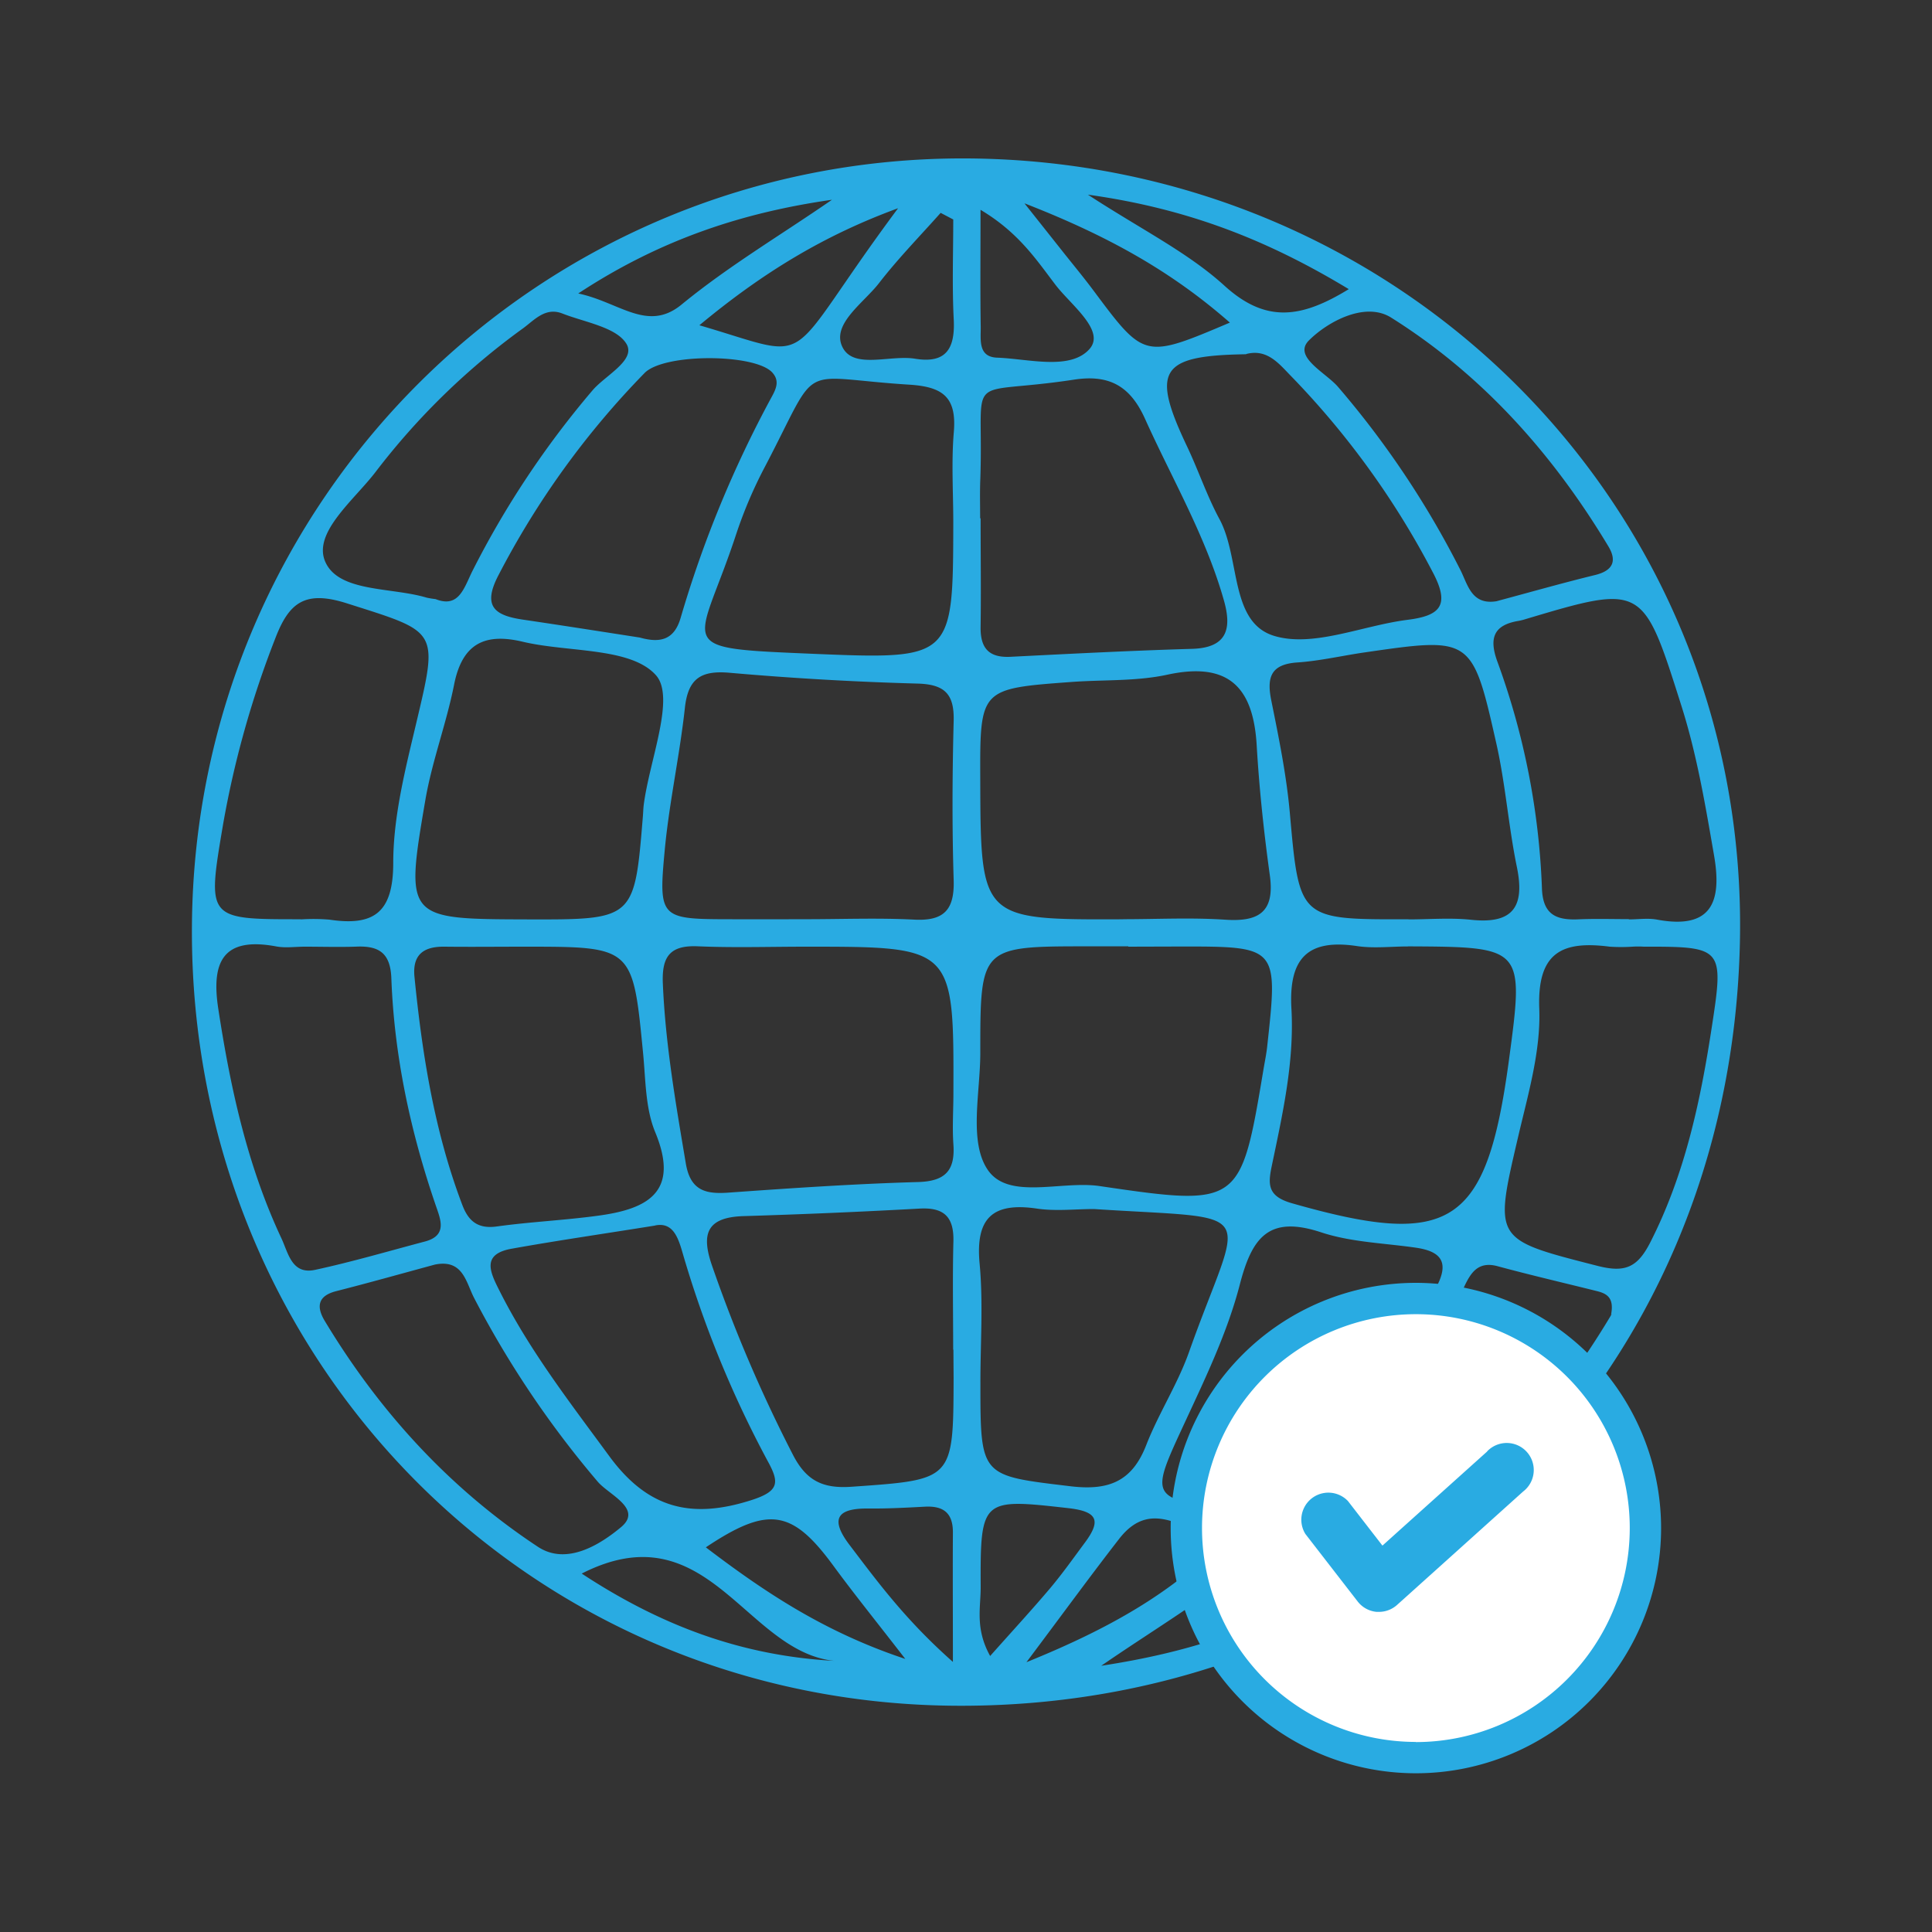
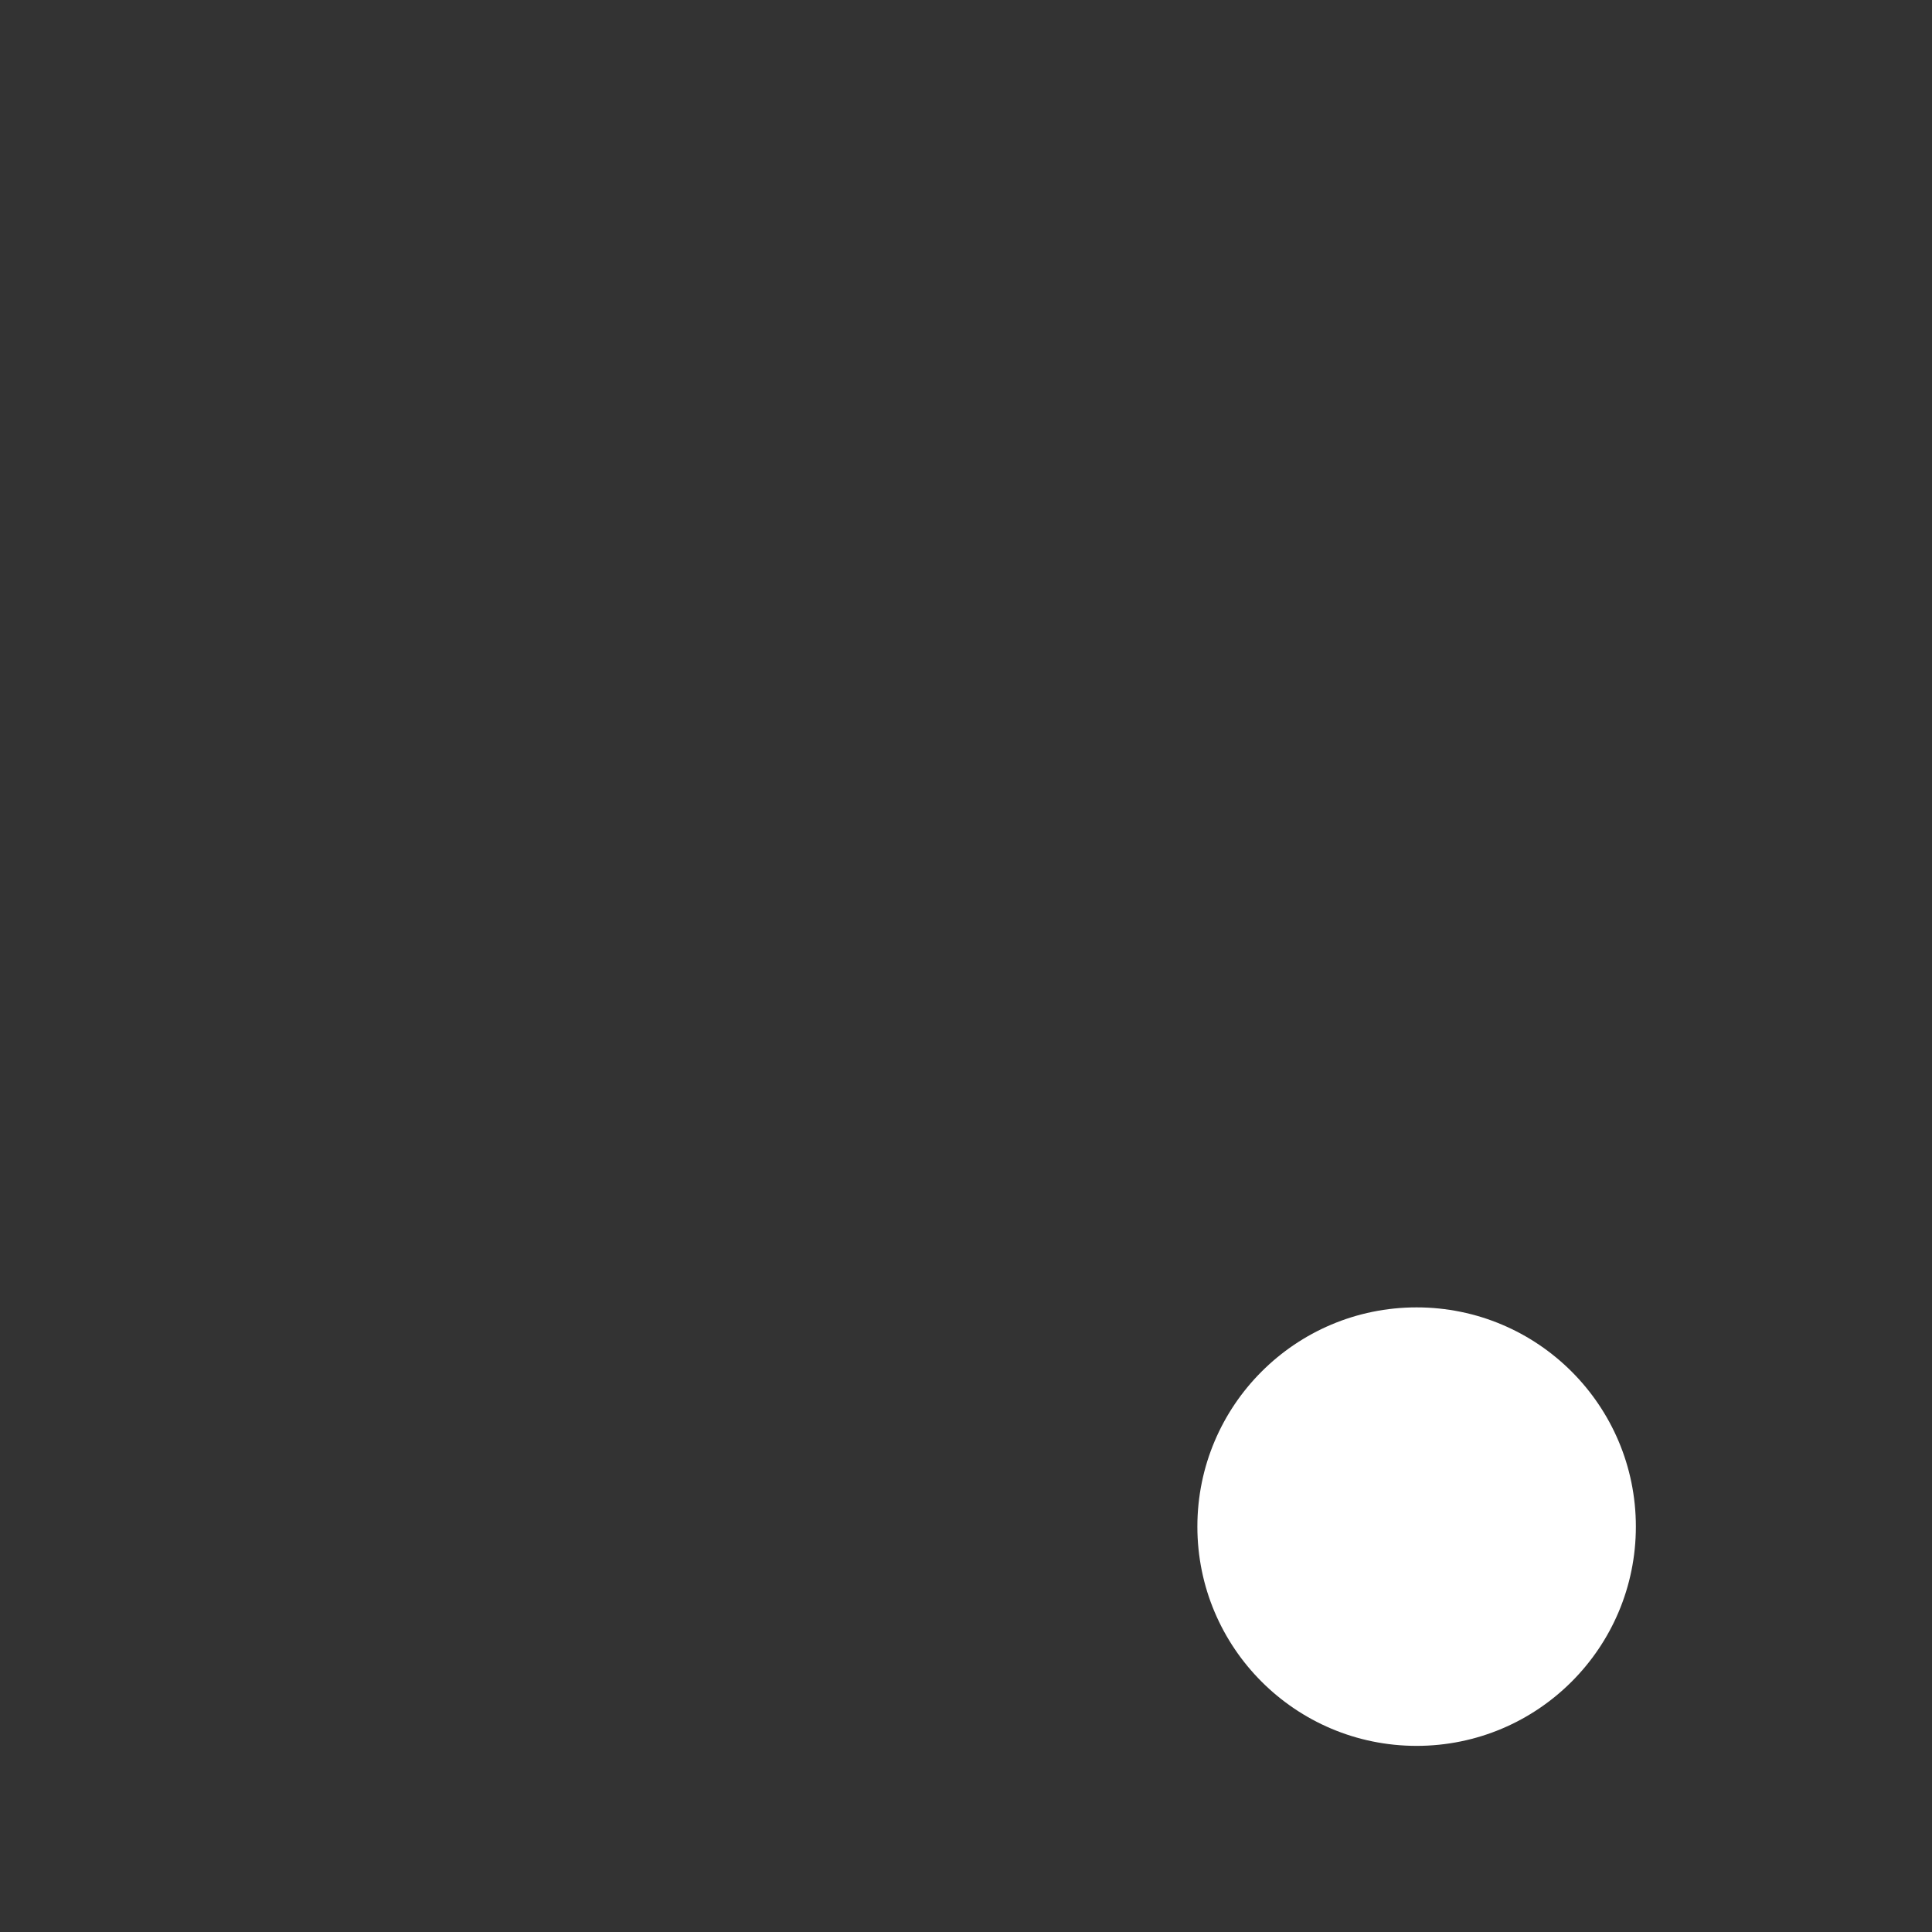
<svg xmlns="http://www.w3.org/2000/svg" id="Layer_1" data-name="Layer 1" viewBox="0 0 500 500">
  <rect x="0" y="0" width="500" height="500" fill="#333333" stroke="none" />
  <defs>
    <style>.cls-1{fill:#29abe2;}.cls-2{fill:#fff;}</style>
  </defs>
  <title>RGAS_Icons_29thJune</title>
-   <path class="cls-1" d="M250.25,41c112.52.66,202.1,90.38,200.05,202.15-2.09,113.91-89,198.36-201.68,198.3C136.85,441.44,49,351.78,49.67,239.86,50.29,129.26,139.93,40.41,250.25,41ZM208.63,237.89c9.34,0,18.69-.37,28,.11,7.74.4,10.41-2.61,10.18-10.23-.43-13.75-.35-27.53,0-41.29.16-6.87-2.34-9.38-9.35-9.57q-24.3-.66-48.55-2.79c-7.45-.67-10.82,1.41-11.66,9.06-1.33,12.19-4,24.23-5.18,36.43-1.71,18.23-1.35,18.27,17.42,18.29Q199,237.92,208.63,237.89Zm82,0c8.83,0,17.7-.46,26.49.13s12.81-2.07,11.51-11.5c-1.54-11.16-2.74-22.4-3.4-33.65-.89-15.08-7.32-21.68-23.12-18.26-8.06,1.75-16.6,1.27-24.91,1.89-23.59,1.74-23.59,1.76-23.51,25.15C253.8,238.05,253.8,238.05,290.63,237.91ZM292,245v-.09h-10.3c-28,0-28,0-28,27.59,0,10.25-3,22.84,1.85,30.14,5.33,8.09,19.08,2.83,29.08,4.32C321,312.31,321.09,312,327,276.69c.32-1.93.73-3.85.94-5.8,2.85-25.95,2.84-25.95-22.67-25.93Zm-83.46,0c-9.32,0-18.66.3-28-.1-7.18-.3-9.28,2.7-9,9.57.66,15.74,3.35,31.16,5.95,46.63,1.24,7.38,5.53,8,11.6,7.51,16.15-1.15,32.32-2.24,48.5-2.7,7.08-.2,9.62-3,9.15-9.74-.31-4.39,0-8.83,0-13.24C246.86,245,246.86,245,208.52,245Zm-72.79,0c-6.9,0-13.79.08-20.68,0-5.43-.08-8.39,2.05-7.8,7.85,2,20.1,5.16,40,12.38,59,1.57,4.15,4,6.24,8.9,5.56,8.76-1.21,17.63-1.61,26.39-2.81,12.65-1.73,21.05-6.09,14.63-21.59-2.55-6.16-2.47-13.5-3.13-20.34C163.76,245,163.83,245,135.73,245Zm.55-7.06c27.9.08,27.9.08,30.08-26.71.08-1,.1-2,.22-2.95,1.49-11.56,8.25-27.82,3.16-33.53-6.51-7.3-22.62-5.86-34.48-8.67-10-2.38-15.7.63-17.77,11.15-2,10.09-5.74,19.85-7.46,30C104.83,237.81,105.07,237.85,136.28,237.94Zm228.11,7c-4.43,0-8.93.55-13.25-.1-12.94-1.94-17.67,3.36-16.94,16.22.77,13.78-2.3,27.33-5.11,40.79-1,4.8-1,7.77,5.24,9.55,41.2,11.76,50.34,5.93,56.14-36.88C394.45,245.07,394.45,245.07,364.39,244.92Zm.11-7c5.41,0,10.87-.47,16.22.1,10.91,1.16,13.93-3.46,11.82-13.68-2.17-10.57-2.94-21.43-5.31-31.94-6.22-27.61-6.43-27.58-34-23.59-5.83.84-11.62,2.21-17.47,2.61-6.8.46-8,3.71-6.79,9.76,1.94,9.6,3.92,19.27,4.8,29C336.27,238,336.06,238,364.5,237.9ZM253.66,134.13h.12c0,9.33.13,18.66,0,28-.11,5.49,2,8.14,7.74,7.85,15.66-.79,31.33-1.6,47-2.06,9.08-.27,10.29-5.22,8.25-12.45-4.68-16.61-13.4-31.46-20.43-47.06-3.8-8.44-9.17-11.56-18.37-10.16-29.21,4.45-23.3-3.08-24.26,25.59C253.56,127.26,253.66,130.7,253.66,134.13Zm-6.95,1.2c0-7.85-.52-15.75.14-23.55.75-9-2.83-11.69-11.55-12.23-29.55-1.86-22.76-6.64-37.21,21a115,115,0,0,0-7.52,17.55c-9.91,30.29-17.66,29.51,20.65,31.14C246.62,170.7,246.64,170.25,246.71,135.33ZM283.13,312.9c-4.92,0-9.92.6-14.73-.11-11.51-1.71-16,2.41-14.87,14.3.95,10.23.18,20.63.2,31,0,24.19.08,23.76,23.29,26.55,9.76,1.17,15.9-1.12,19.59-10.57,3.2-8.21,8.11-15.77,11.05-24C321.42,311.23,327.34,315.77,283.13,312.9Zm-36.39,36.38h-.06c0-9.33-.18-18.67.06-28,.16-6.29-2.37-8.85-8.72-8.5q-22.78,1.26-45.6,1.95c-9.81.31-11,4.84-8,13.24a373.24,373.24,0,0,0,20.83,48.6c3.46,6.68,7.72,8.72,15.14,8.2,26.31-1.85,26.33-1.59,26.4-28.14ZM422.48,245a46.11,46.11,0,0,1-5.88,0c-12.21-1.57-18.8,1.34-18.24,16.05.42,11-2.93,22.26-5.48,33.2-6.25,26.81-6.37,26.45,20.53,33.35,7.17,1.84,10.36.44,13.7-6.11,9-17.69,13-36.66,15.95-56,3.1-20.18,2.76-20.53-17.64-20.49C424.44,244.94,423.46,244.94,422.48,245ZM78.87,245c-2.46,0-5,.38-7.35-.06-13.86-2.6-16.93,4-15,16.32,3.14,20.42,7.5,40.44,16.32,59.24,1.77,3.78,2.67,9.43,8.69,8.14,9.55-2.06,19-4.84,28.41-7.33,5.89-1.55,4.1-5.66,2.86-9.27-6.56-19.1-10.77-38.68-11.52-58.86-.24-6.63-3.29-8.45-9.14-8.19C87.7,245.14,83.28,245,78.87,245Zm-1-7.06a50,50,0,0,1,7.35.06c11.46,1.72,16.54-1.72,16.55-14.65,0-12.06,3.13-24.26,5.94-36.15,5.77-24.38,5.81-23.5-17.95-31.06-10.9-3.47-15-.15-18.55,9.16a250.68,250.68,0,0,0-13.47,48C53.58,237.94,53.44,237.92,77.87,237.9Zm343.66,0v0c2.45,0,5-.38,7.34.06,14.28,2.65,16.77-4.82,14.72-16.64-2.25-13-4.42-26-8.43-38.65-10-31.55-9.85-31.59-40.82-22.34a11.84,11.84,0,0,1-1.43.33c-6.38,1.08-7.56,4.48-5.44,10.39a190.74,190.74,0,0,1,11.58,58.75c.21,6.71,3.51,8.31,9.25,8.09C412.7,237.73,417.12,237.87,421.53,237.87ZM165.6,165c5.22,1.47,8.84.64,10.52-5a291.66,291.66,0,0,1,23.44-57c1.21-2.2,2.36-4.37.28-6.62-4.48-4.87-27.89-5-33,.13a218.6,218.6,0,0,0-37.81,52.3c-4.28,8.14-1,10.48,6.31,11.55C145.57,161.87,155.74,163.47,165.6,165Zm3.9,152.18c-13,2.09-25.12,3.84-37.16,6-7.82,1.43-5.48,6.1-3.05,10.91,7.76,15.43,18.26,28.94,28.42,42.8,10,13.62,21.32,16.29,36.78,11.33,7.16-2.3,7.24-4.53,4.24-10a277,277,0,0,1-22.18-54.33C175.41,320,174,316.21,169.5,317.16Zm152.31,74c4.39,1.22,7.56-.83,10.5-3.73a213,213,0,0,0,39.55-54.61c3.26-6.3.95-9-5.37-9.93-8.24-1.2-16.83-1.41-24.63-4-13.49-4.43-17.83,1.28-21,13.53s-8.76,23.9-14.11,35.44c-9.22,19.9-9.49,19.78,12.12,23C319.87,390.93,320.85,391,321.81,391.12Zm.7-299.5c-22.33.33-24.69,4.09-15.28,23.9,2.94,6.2,5.13,12.78,8.38,18.79,5.42,10.06,2.61,26.65,14.09,30.18,10.13,3.11,22.91-2.67,34.57-4.14,8.45-1.06,11.08-3.71,6.53-12.31a216.19,216.19,0,0,0-37-51.1C330.73,93.8,327.75,90.26,322.51,91.62ZM112.56,327.27c-8.52,2.31-17,4.7-25.56,6.88-4.77,1.22-5.15,4-3,7.63,14.15,23.5,32.31,43.4,55.18,58.51,7.53,5,16.3-.71,21.47-5,5.89-4.82-3.15-8.45-6-11.88a253.77,253.77,0,0,1-32-47.59C120.56,331.69,119.76,325.82,112.56,327.27Zm.18-172.22c6.13,2.44,7.38-3.05,9.61-7.45a236.69,236.69,0,0,1,31-46.58c3.35-3.93,11.38-7.84,8.73-12.1s-10.73-5.51-16.53-7.78c-4.51-1.77-7.37,1.84-10.42,4a182.38,182.38,0,0,0-37.93,37c-5.57,7.28-16.23,15.67-13.06,23.15,3.42,8.06,17.12,6.62,26.31,9.39A23.38,23.38,0,0,0,112.74,155.05Zm274.53.55c8.52-2.28,17-4.7,25.56-6.79,4.57-1.12,5.71-3.6,3.42-7.41C401.88,117.49,383.63,97,360,82.18c-6.74-4.21-16.45,1.11-21.25,5.92-4.26,4.25,4.41,8.34,7.57,12.07a236.33,236.33,0,0,1,31.78,47.64C379.94,151.63,381,156.61,387.27,155.6Zm29.61,184.91c1-4.64-1-5.73-3.62-6.38C404.7,332,396.11,330,387.6,327.7c-5.22-1.43-7.07,1.9-8.79,5.56a213.09,213.09,0,0,1-38.34,55.48c-1.88,2-5.3,5.2-1.25,6.9,6.51,2.73,14,9.27,20.43,5.23,24.08-15.11,42.62-36,57.21-60.36C417.1,340.11,417.1,339.57,416.88,340.51ZM234.29,429.33c-7.52-9.72-13.25-16.8-18.62-24.13-10.64-14.49-16.79-15.57-33-4.75C197.86,412,213.26,422.34,234.29,429.33Zm-83.74-22.09c21.29,14,42.22,21.33,65.38,22.59C192.88,427.5,183.13,390.64,150.55,407.24Zm131-356.86c13.79,9,25.82,14.91,35.35,23.57,10.73,9.75,19.91,8.4,32.16.88C328.27,62.26,307.61,54,281.55,50.38ZM181,84.18c31.28,9.12,20.43,11.39,51.42-30.29C213.24,60.91,197.34,70.6,181,84.18ZM246.7,56.8l-3.26-1.71c-5.34,6-11,11.79-15.92,18.14-4,5.18-12.36,10.63-9.52,16.54s12.34,2,18.84,3.07c7.87,1.28,10.31-2.47,10-9.89C246.38,74.25,246.7,65.51,246.7,56.8Zm7.06-2.5c0,11.63-.1,20.94.05,30.26.05,3.24-.78,7.79,4.19,8,8.23.3,18.94,3.36,23.94-2.21,4.25-4.74-4.75-11.39-8.73-16.57C268.22,67.25,263.65,60.19,253.76,54.3Zm-7.15,375.8c0-13.45-.06-23.5,0-33.55,0-5.06-2.52-6.88-7.29-6.62s-9.74.52-14.62.47c-7.71-.07-10.08,2.42-5,9.22C227.08,409.33,234.25,419.16,246.61,430.1Zm9.64-1.53c5.88-6.62,10.85-12,15.58-17.6,3.16-3.76,6-7.78,8.94-11.74,4.16-5.61,3.42-8.05-4.26-8.92-22.42-2.53-22.82-2.55-22.71,20.42C253.83,416,252.29,421.43,256.25,428.57Zm8.88-375.95,9.74,12.28c2.74,3.46,5.56,6.85,8.19,10.38,13.12,17.59,13.1,17.6,35.23,8.21C303.43,70.47,287.22,61.21,265.13,52.62ZM317.3,398c-9.49-.08-18.58-11.43-27.66.25-7.4,9.52-14.5,19.27-24,31.93C286.77,421.61,303.25,412.43,317.3,398Zm-102-346.3c-22.55,3.23-44,10-65.65,24.25,10.74,2.27,17.93,10.12,26.75,2.86C188.55,68.84,202,60.89,215.3,51.71ZM285,431.1c22.87-3.49,44.22-10,65.74-24.75-11-1.61-18-9.65-26.29-2.79C312,413.81,298.2,422,285,431.1Z" />
  <circle class="cls-2" cx="366.62" cy="395.09" r="56.74" />
-   <path class="cls-1" d="M366.43,332a63.46,63.46,0,1,0,63.46,63.46A63.53,63.53,0,0,0,366.43,332Zm0,118.81a55.35,55.35,0,1,1,55.35-55.35A55.41,55.41,0,0,1,366.43,450.85Z" />
-   <path class="cls-1" d="M384.87,375.65,357.77,400l-8.93-11.54a7,7,0,0,0-11,8.54l13.53,17.47a7,7,0,0,0,4.89,2.68l.63,0a7,7,0,0,0,4.65-1.78L394.19,386a7,7,0,1,0-9.32-10.39Z" />
</svg>